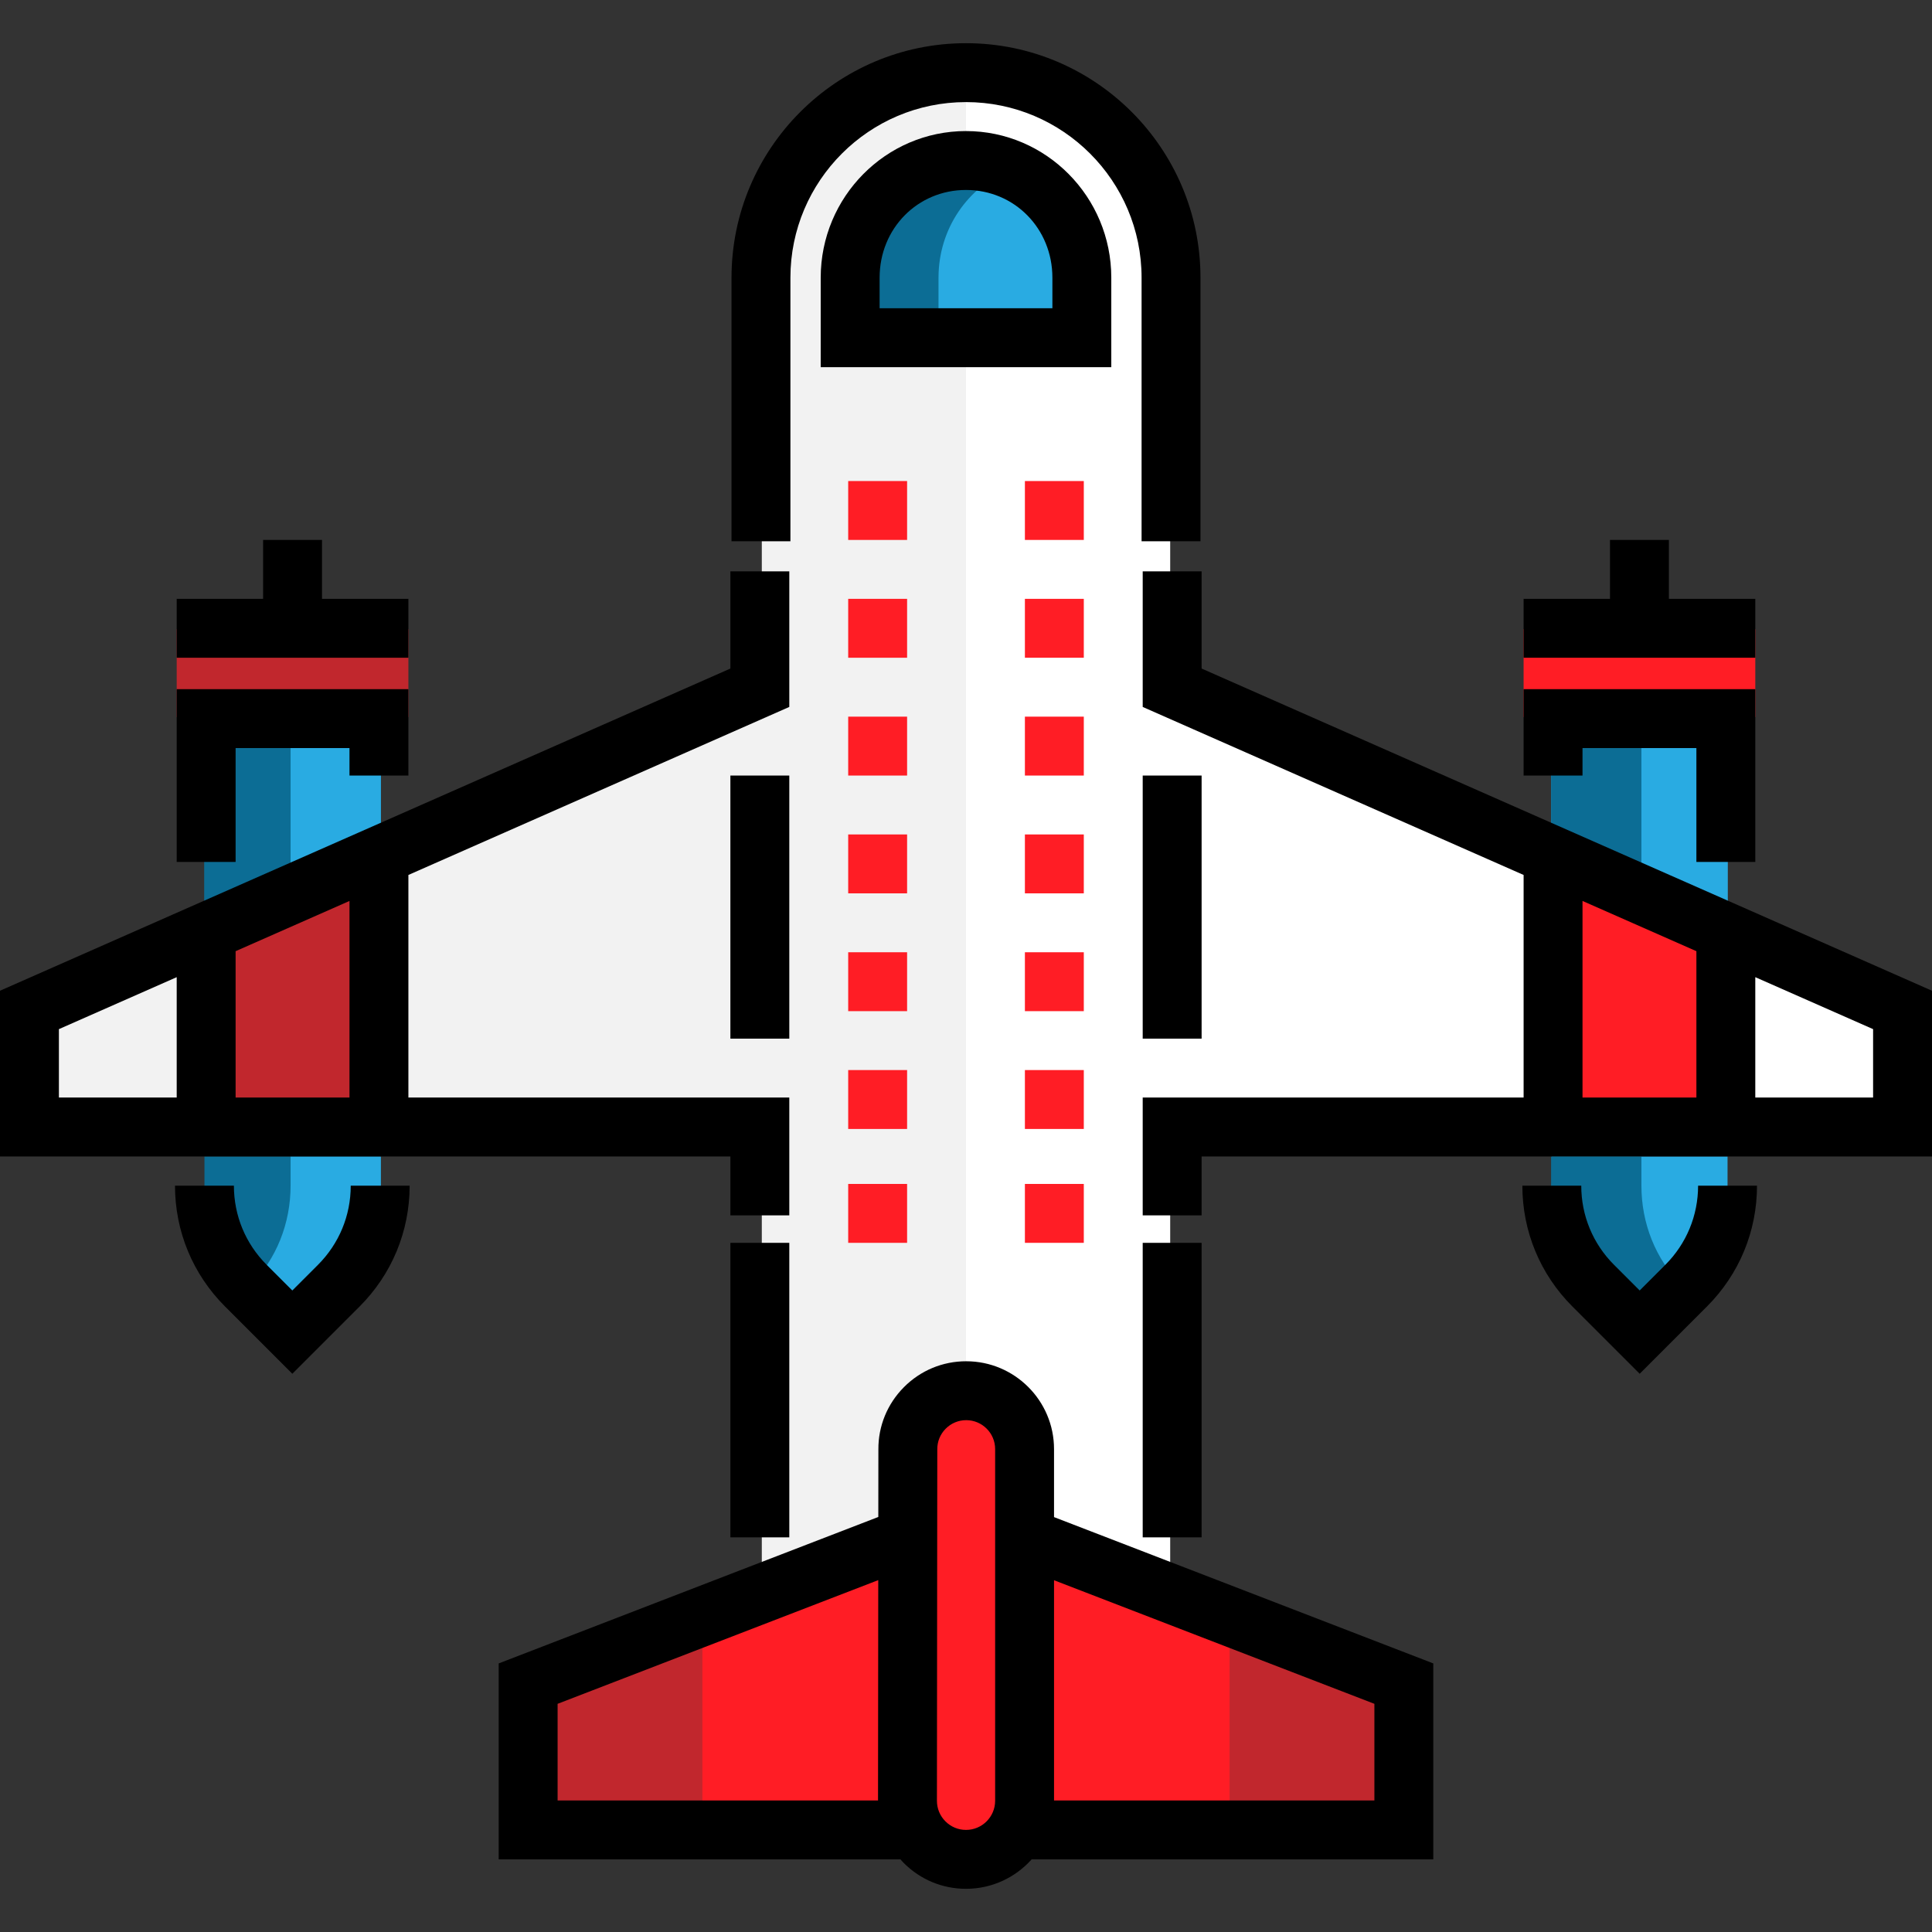
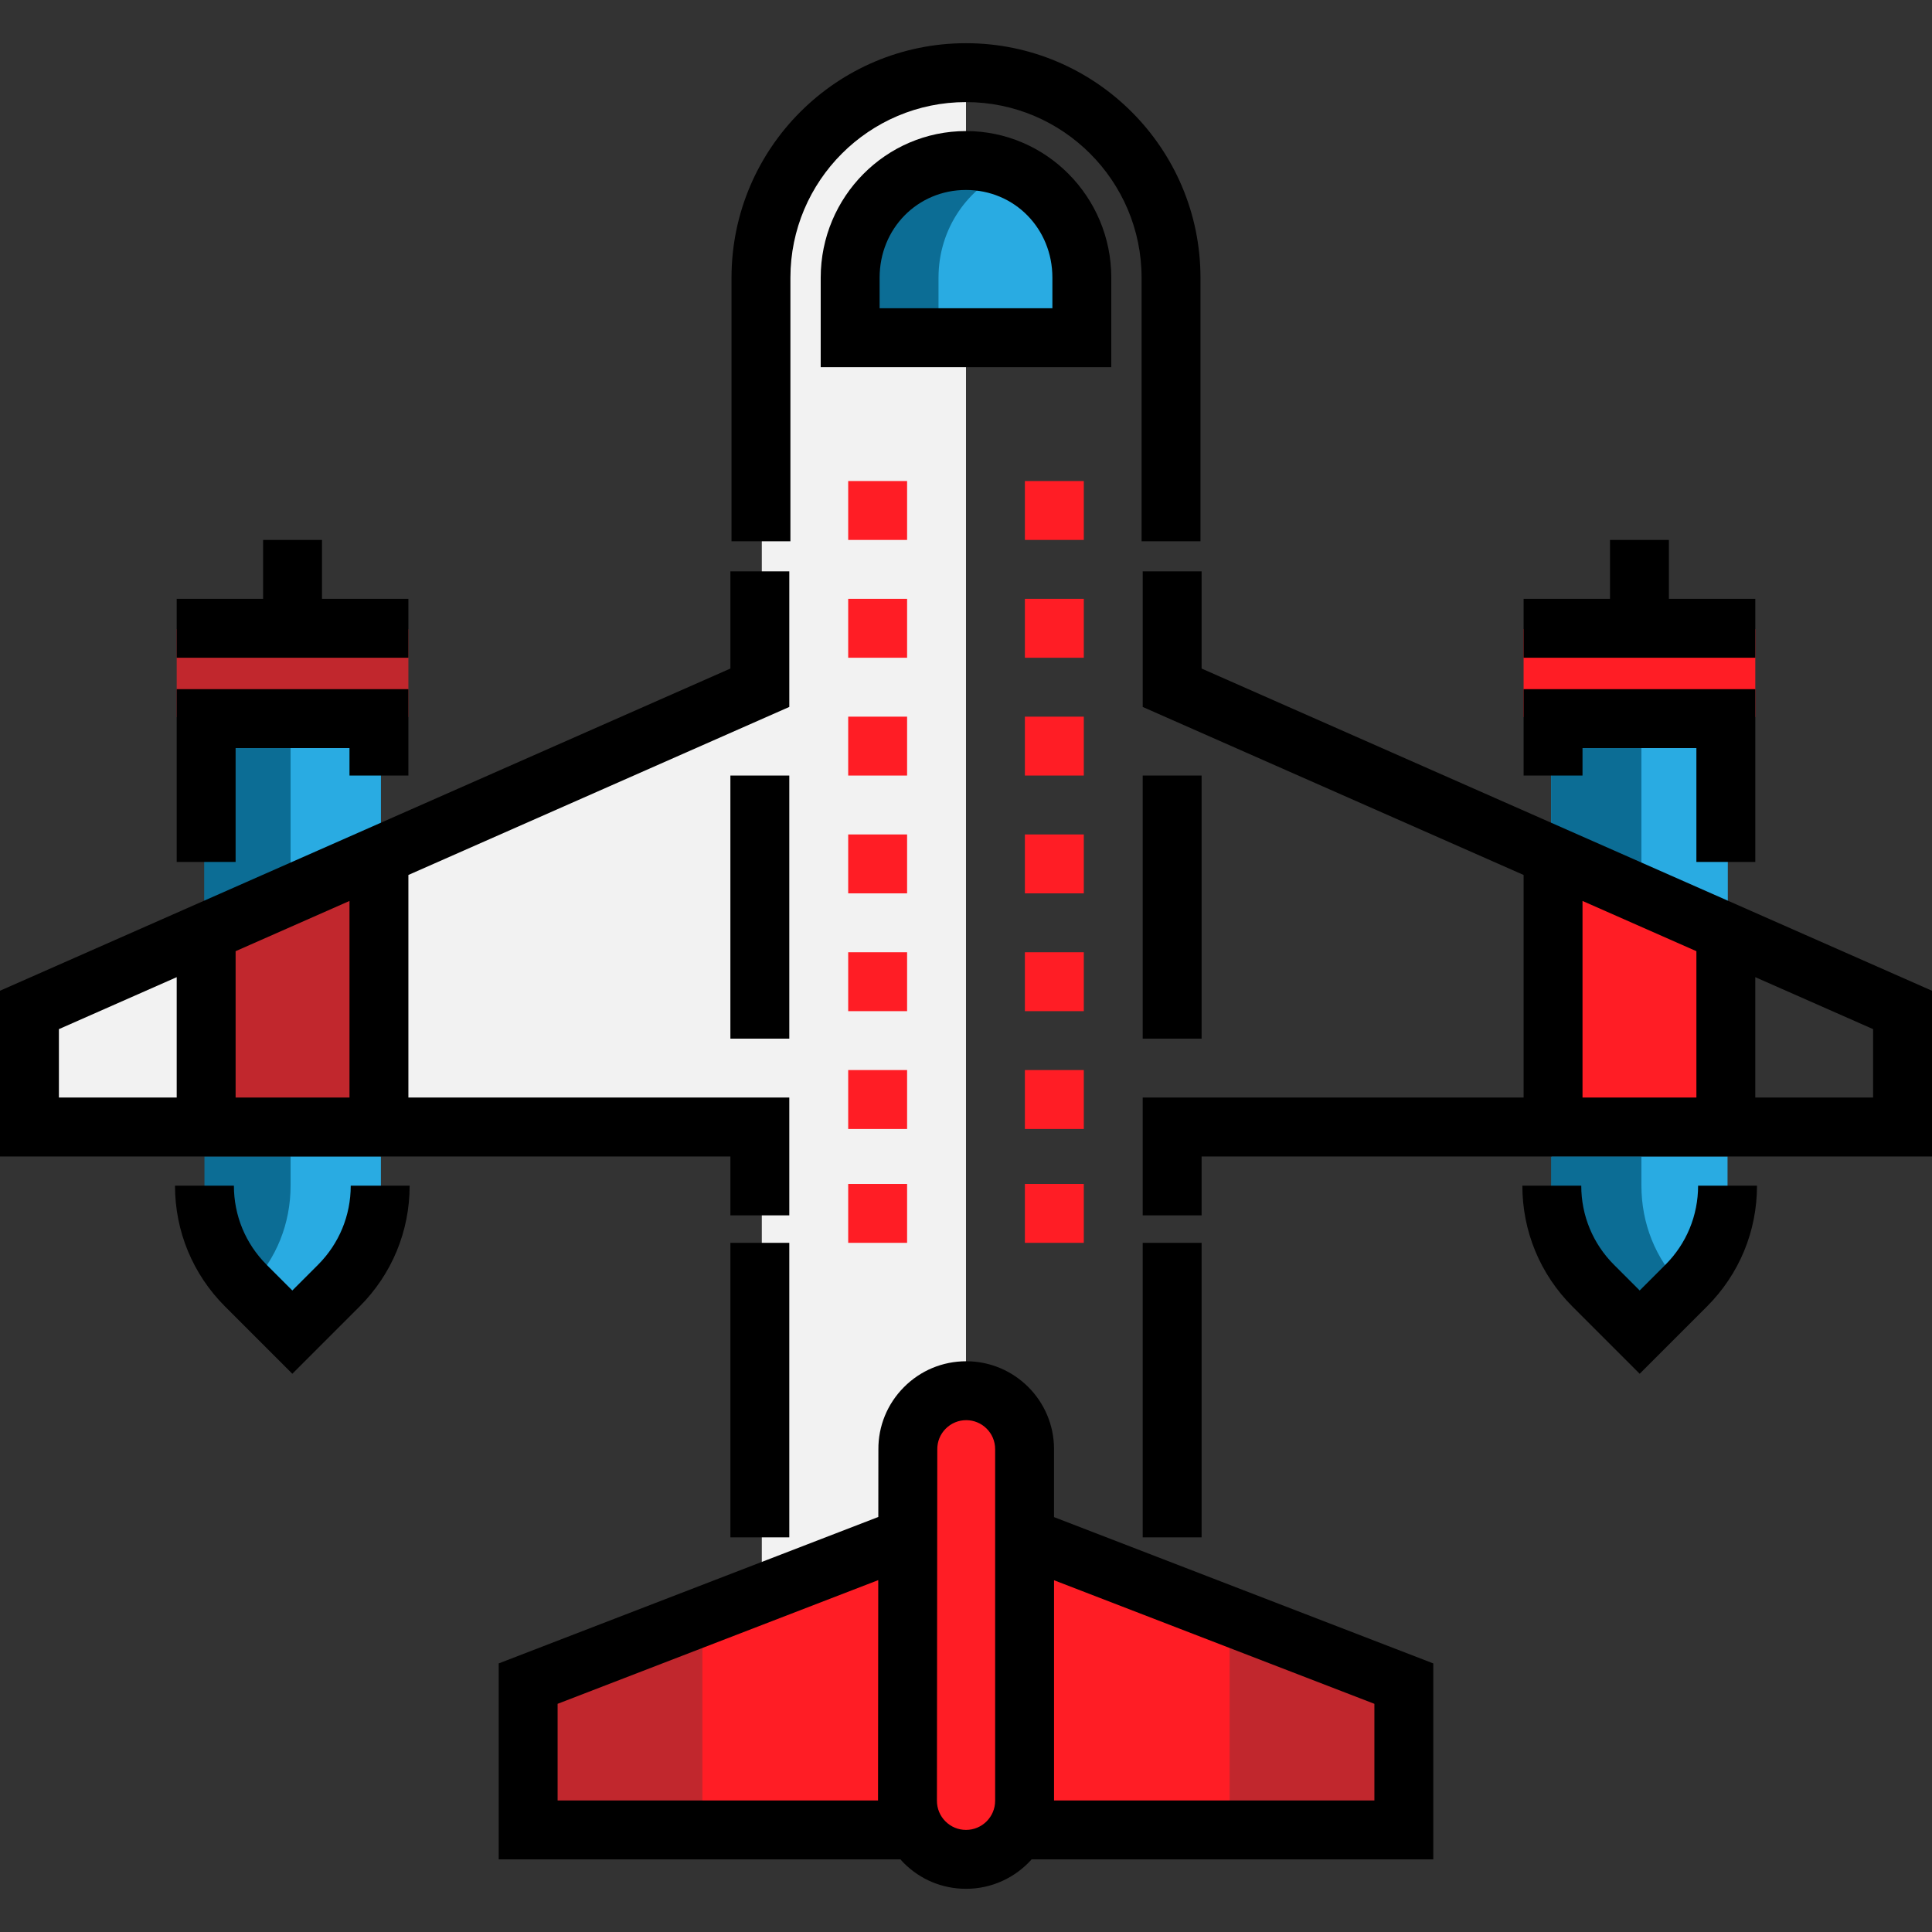
<svg xmlns="http://www.w3.org/2000/svg" version="1.1" id="Layer_1" viewBox="0 0 512 512" xml:space="preserve">
  <rect x="0" y="0" width="512" height="512" fill="#333333" stroke="none" />
  <rect x="403.772" y="166.733" style="fill:#FF1D25;" width="61.398" height="23.287" />
  <path style="fill:#29ABE2;" d="M457.817,314.217L457.817,314.217c0,9.94-3.948,19.473-10.978,26.502l-12.309,12.309l-12.309-12.309  c-7.029-7.029-10.978-16.562-10.978-26.502l0,0v-7.762h46.573L457.817,314.217L457.817,314.217z" />
  <path style="fill:#0C6D95;" d="M445.739,340.718c-7.029-7.029-10.747-16.561-10.747-26.501v-7.746h-23.935v7.746  c0,9.94,4.043,19.473,11.072,26.501l12.357,12.31l11.782-11.644L445.739,340.718z" />
  <polyline style="fill:#29ABE2;" points="457.886,244.033 457.886,189.919 411.057,189.919 411.057,228.423 " />
  <polyline style="fill:#0C6D95;" points="434.992,244.033 434.992,189.919 411.057,189.919 411.057,228.423 " />
  <rect x="46.829" y="166.733" style="fill:#C1272D;" width="61.398" height="23.287" />
  <path style="fill:#0C6D95;" d="M54.183,314.217L54.183,314.217c0,9.94,3.948,19.473,10.978,26.502l12.309,12.309l12.309-12.309  c7.029-7.029,10.978-16.562,10.978-26.502l0,0v-7.762H54.183V314.217z" />
  <path style="fill:#29ABE2;" d="M66.261,340.718c7.029-7.029,10.747-16.561,10.747-26.501v-7.746h23.935v7.746  c0,9.94-4.043,19.473-11.071,26.501l-12.357,12.31l-11.782-11.644L66.261,340.718z" />
  <polyline style="fill:#0C6D95;" points="54.114,244.033 54.114,189.919 100.943,189.919 100.943,228.423 " />
  <polyline style="fill:#29ABE2;" points="77.008,244.033 77.008,189.919 100.943,189.919 100.943,228.423 " />
  <path style="fill:#F2F2F2;" d="M201.886,73.588v77.622v31.049L7.285,267.644v31.543h194.602v22.792v100.909L256,399.601V19.252  C225.821,19.252,201.886,43.578,201.886,73.588z" />
-   <path style="fill:#FFFFFF;" d="M310.114,73.588v77.622v31.049l194.602,85.384v31.544H310.114v22.792v100.909L256,399.601V19.252  C286.008,19.252,310.114,43.578,310.114,73.588z" />
  <path style="fill:#29ABE2;" d="M287.22,73.588c0-17.148-14.072-31.049-31.22-31.049S224.78,56.44,224.78,73.588v15.388h62.439  V73.588z" />
  <path style="fill:#0C6D95;" d="M267.882,44.842c-3.601-1.46-7.724-2.303-11.848-2.303c-17.148,0-31.254,13.901-31.254,31.049v15.388  h23.935V73.588C248.715,60.564,256.513,49.452,267.882,44.842z" />
  <polygon style="fill:#C1272D;" points="100.756,298.693 54.183,298.693 54.183,244.356 100.756,228.832 " />
  <g>
    <polygon style="fill:#FF1D25;" points="411.244,298.693 457.817,298.693 457.817,244.356 411.244,228.832  " />
    <path style="fill:#FF1D25;" d="M271.524,477.232v-93.209c0-8.544-6.927-15.47-15.469-15.47l0,0c-8.586,0-15.53,6.993-15.469,15.579   l-0.094,93.085c-0.008,8.576,6.941,15.533,15.517,15.533l0,0C264.577,492.748,271.524,485.801,271.524,477.232z" />
    <polyline style="fill:#FF1D25;" points="240.374,407.602 139.447,446.175 139.447,485.463 240.39,485.463  " />
  </g>
  <polygon style="fill:#C1272D;" points="186.14,484.986 139.567,484.986 139.567,446.175 186.14,430.65 " />
  <polyline style="fill:#FF1D25;" points="271.626,407.602 372.553,446.175 372.553,485.463 271.61,485.463 " />
  <polygon style="fill:#C1272D;" points="325.86,484.986 372.433,484.986 372.433,446.175 325.86,430.65 " />
  <path d="M318.14,143.447h-15.61v-69.86c0-25.657-20.874-46.531-46.531-46.531c-25.656,0-46.531,20.873-46.531,46.531v69.86h-15.61  v-69.86c0-34.264,27.876-62.14,62.14-62.14s62.14,27.876,62.14,62.14V143.447z" />
  <rect x="302.829" y="329.366" width="15.61" height="78.049" />
  <rect x="193.561" y="329.366" width="15.61" height="78.049" />
  <rect x="302.829" y="205.528" width="15.61" height="69.724" />
  <rect x="193.561" y="205.528" width="15.61" height="69.724" />
  <polygon points="62.439,228.423 46.829,228.423 46.829,182.634 108.228,182.634 108.228,205.528 92.618,205.528 92.618,198.244   62.439,198.244 " />
  <path d="M379.837,440.821l-100.508-38.773v-18.025c0-12.834-10.441-23.275-23.274-23.275c-6.248,0-12.114,2.441-16.516,6.876  c-4.402,4.433-6.802,10.316-6.758,16.5l-0.019,17.89l-100.6,38.808v51.927h106.471c0.29,0.324,0.566,0.657,0.875,0.966  c4.405,4.41,10.265,6.839,16.498,6.839c6.906,0,13.117-3.02,17.391-7.805h106.439V440.821z M147.772,451.53l84.973-32.779  l-0.059,58.388h-84.914V451.53z M263.72,477.231c0,4.252-3.459,7.712-7.711,7.712c-2.062,0-3.999-0.803-5.456-2.261  c-1.456-1.458-2.258-3.397-2.256-5.457l0.095-93.149c-0.016-2.057,0.775-3.994,2.225-5.454c1.451-1.46,3.382-2.264,5.441-2.264  c4.227,0,7.664,3.438,7.664,7.665v93.208H263.72z M364.228,477.138h-84.898V418.78l84.898,32.75V477.138z" />
  <polygon points="85.333,158.699 85.333,143.089 69.724,143.089 69.724,158.699 46.829,158.699 46.829,174.309 108.228,174.309   108.228,158.699 " />
  <path d="M77.468,364.065L59.64,346.237c-8.553-8.553-13.263-19.925-13.263-32.021h15.61c0,7.927,3.087,15.378,8.693,20.984  l6.789,6.79l6.791-6.79c5.604-5.604,8.689-13.056,8.689-20.983h15.61c0,12.096-4.71,23.468-13.262,32.021L77.468,364.065z" />
  <polygon points="465.171,228.423 449.561,228.423 449.561,198.244 419.382,198.244 419.382,205.528 403.772,205.528   403.772,182.634 465.171,182.634 " />
  <polygon points="442.276,158.699 442.276,143.089 426.667,143.089 426.667,158.699 403.772,158.699 403.772,174.309   465.171,174.309 465.171,158.699 " />
  <path d="M434.532,364.065l-17.828-17.828c-8.553-8.552-13.263-19.924-13.263-32.021h15.61c0,7.927,3.087,15.379,8.691,20.983  l6.79,6.79l6.789-6.79c5.606-5.605,8.693-13.057,8.693-20.983h15.61c0,12.095-4.71,23.468-13.263,32.021L434.532,364.065z" />
  <path d="M209.171,187.346v-35.932h-15.61v25.757L0,262.556v43.915h193.561v15.61h15.61v-31.22H108.228v-58.987L209.171,187.346z   M15.61,272.731l31.22-13.772v31.903H15.61V272.731z M92.618,290.862H62.439v-38.788l30.179-13.313V290.862z" />
  <path d="M318.439,177.172v-25.757h-15.61v35.932l100.943,44.528v58.987H302.829v31.22h15.61v-15.61H512v-43.915L318.439,177.172z   M419.382,238.761l30.179,13.313v38.788h-30.179V238.761z M496.39,290.862h-31.22v-31.903l31.22,13.772V290.862z" />
  <path d="M294.504,97.301h-77.008V73.588c0-21.424,17.273-38.854,38.504-38.854s38.504,17.43,38.504,38.854V97.301z M233.106,81.691  h45.789v-8.104c0-13.034-10.056-23.244-22.894-23.244c-12.839,0-22.894,10.21-22.894,23.244V81.691z" />
  <g>
    <rect x="224.78" y="127.48" style="fill:#FF1D25;" width="15.61" height="15.61" />
    <rect x="224.78" y="158.699" style="fill:#FF1D25;" width="15.61" height="15.61" />
    <rect x="224.78" y="189.919" style="fill:#FF1D25;" width="15.61" height="15.61" />
    <rect x="224.78" y="221.138" style="fill:#FF1D25;" width="15.61" height="15.61" />
    <rect x="224.78" y="252.358" style="fill:#FF1D25;" width="15.61" height="15.61" />
    <rect x="224.78" y="283.577" style="fill:#FF1D25;" width="15.61" height="15.61" />
    <rect x="224.78" y="313.756" style="fill:#FF1D25;" width="15.61" height="15.61" />
    <rect x="271.61" y="127.48" style="fill:#FF1D25;" width="15.61" height="15.61" />
    <rect x="271.61" y="158.699" style="fill:#FF1D25;" width="15.61" height="15.61" />
    <rect x="271.61" y="189.919" style="fill:#FF1D25;" width="15.61" height="15.61" />
    <rect x="271.61" y="221.138" style="fill:#FF1D25;" width="15.61" height="15.61" />
    <rect x="271.61" y="252.358" style="fill:#FF1D25;" width="15.61" height="15.61" />
    <rect x="271.61" y="283.577" style="fill:#FF1D25;" width="15.61" height="15.61" />
    <rect x="271.61" y="313.756" style="fill:#FF1D25;" width="15.61" height="15.61" />
  </g>
</svg>